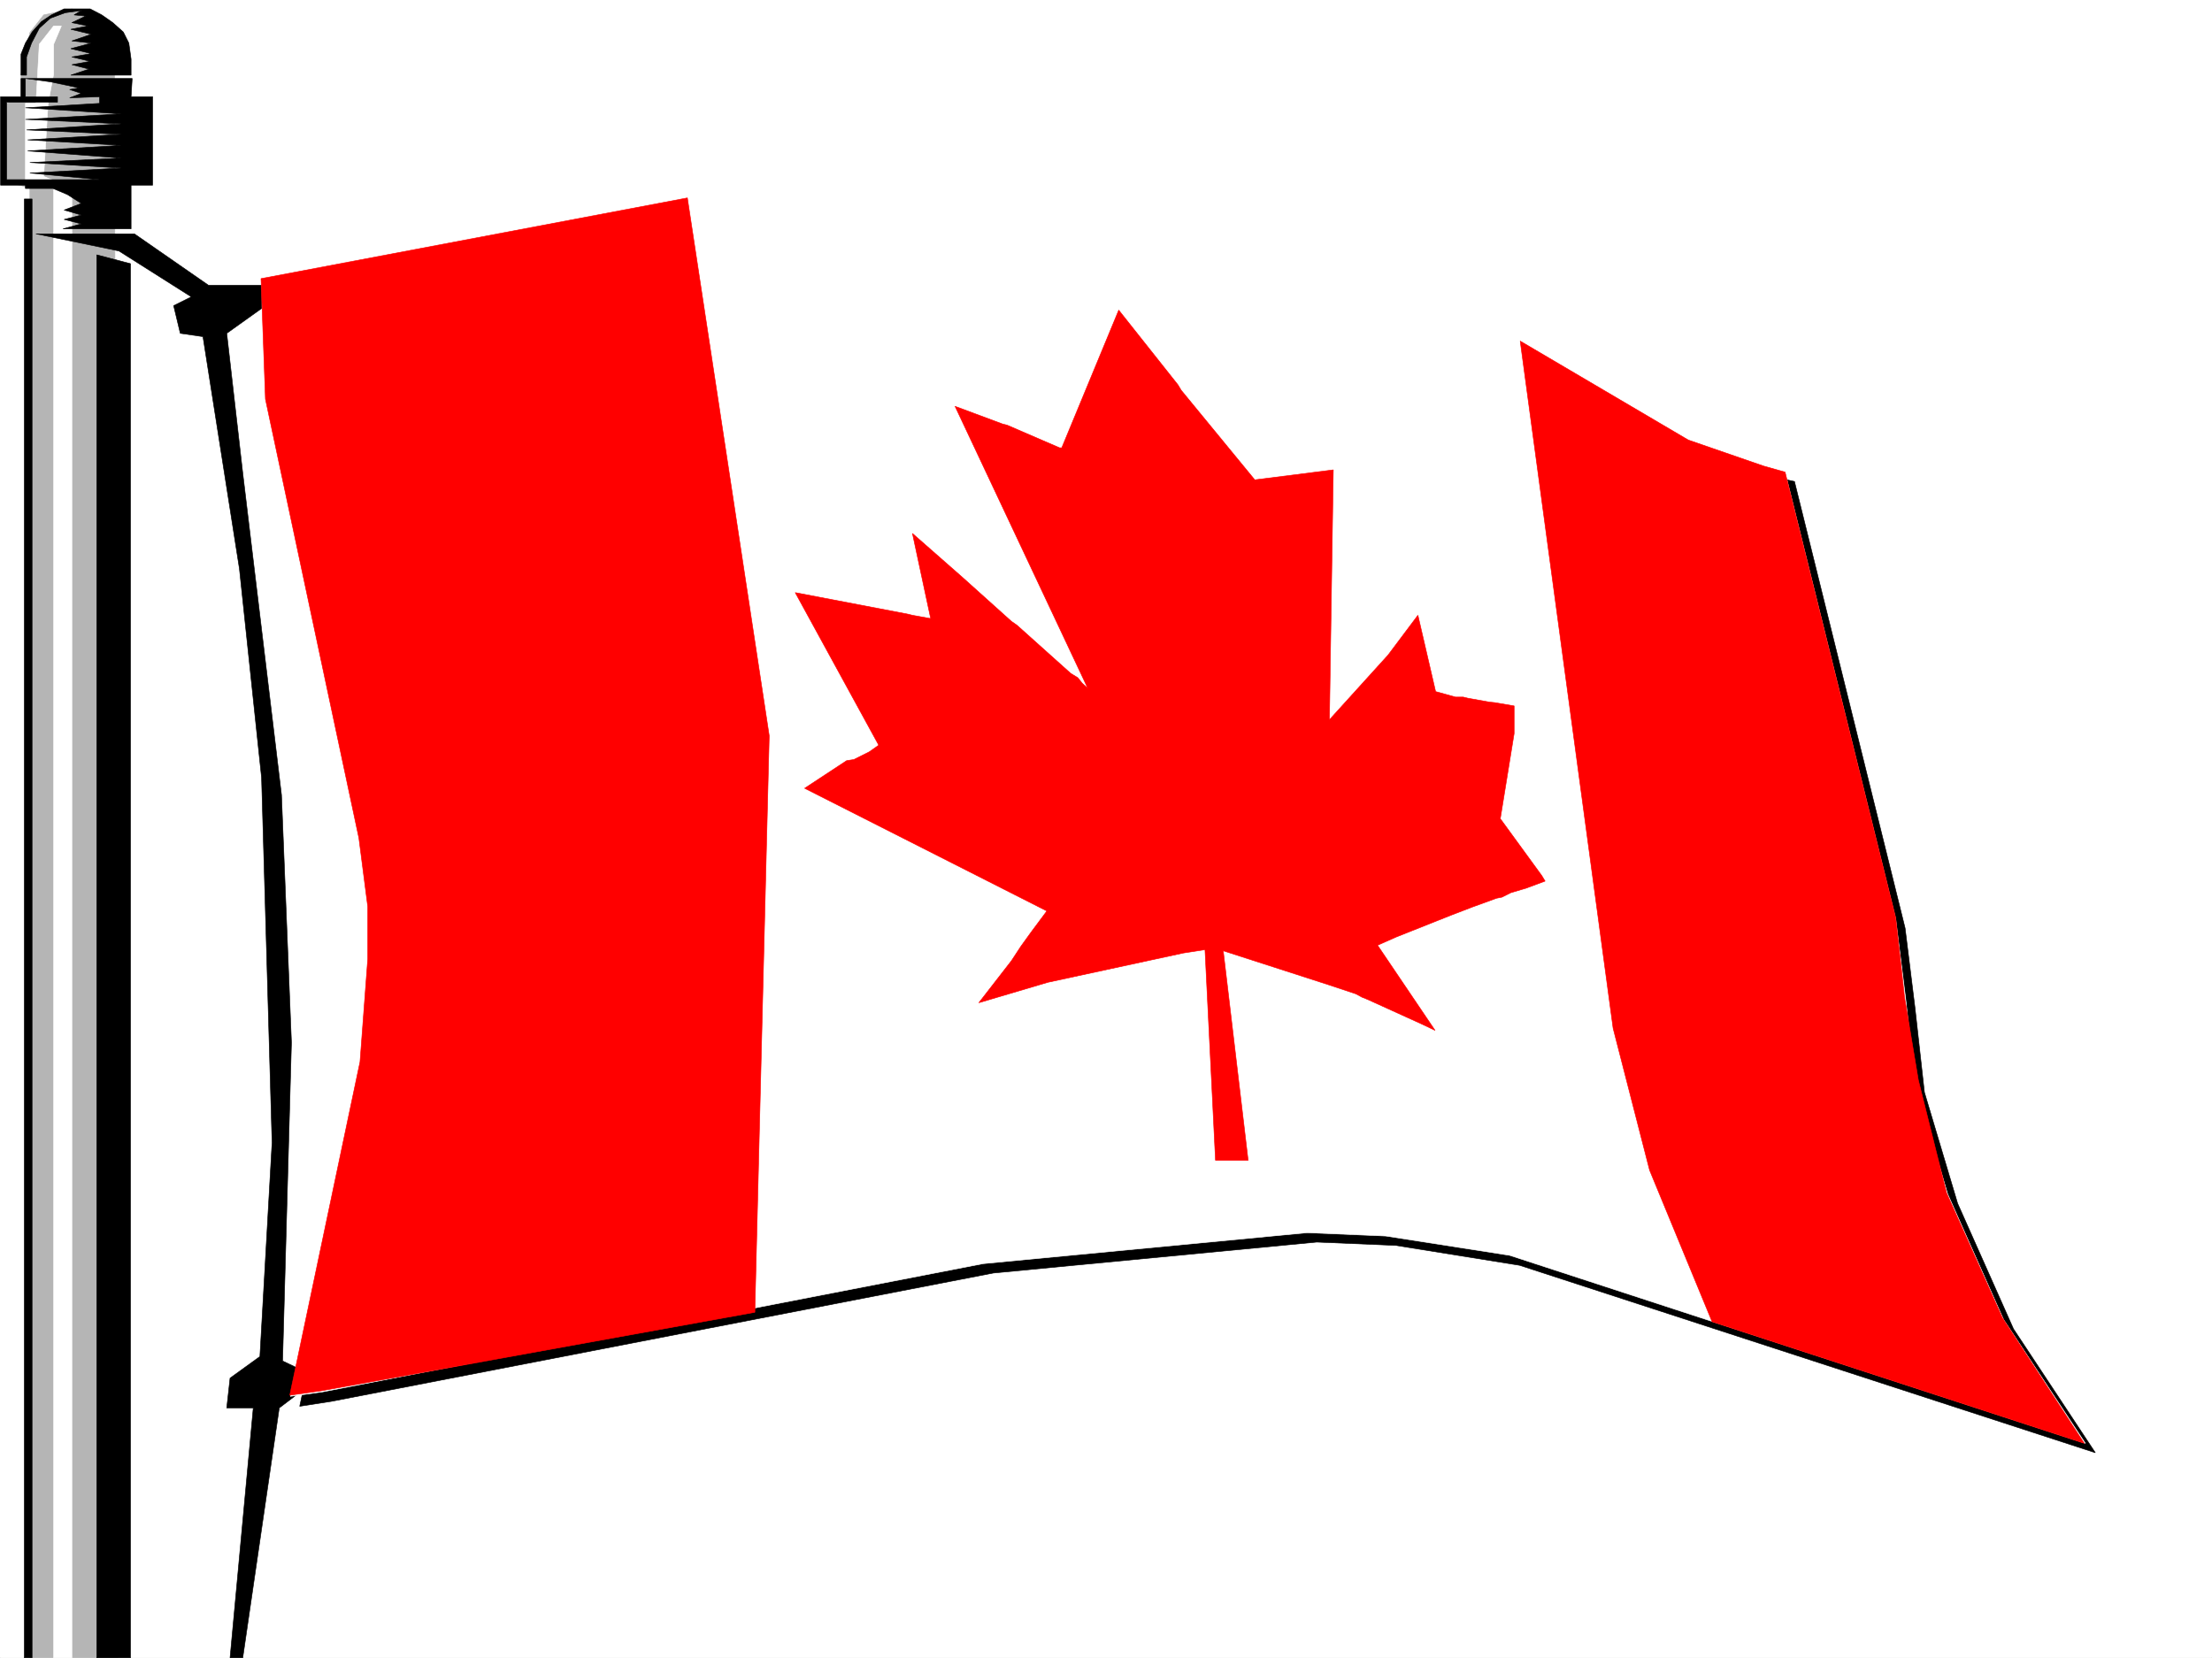
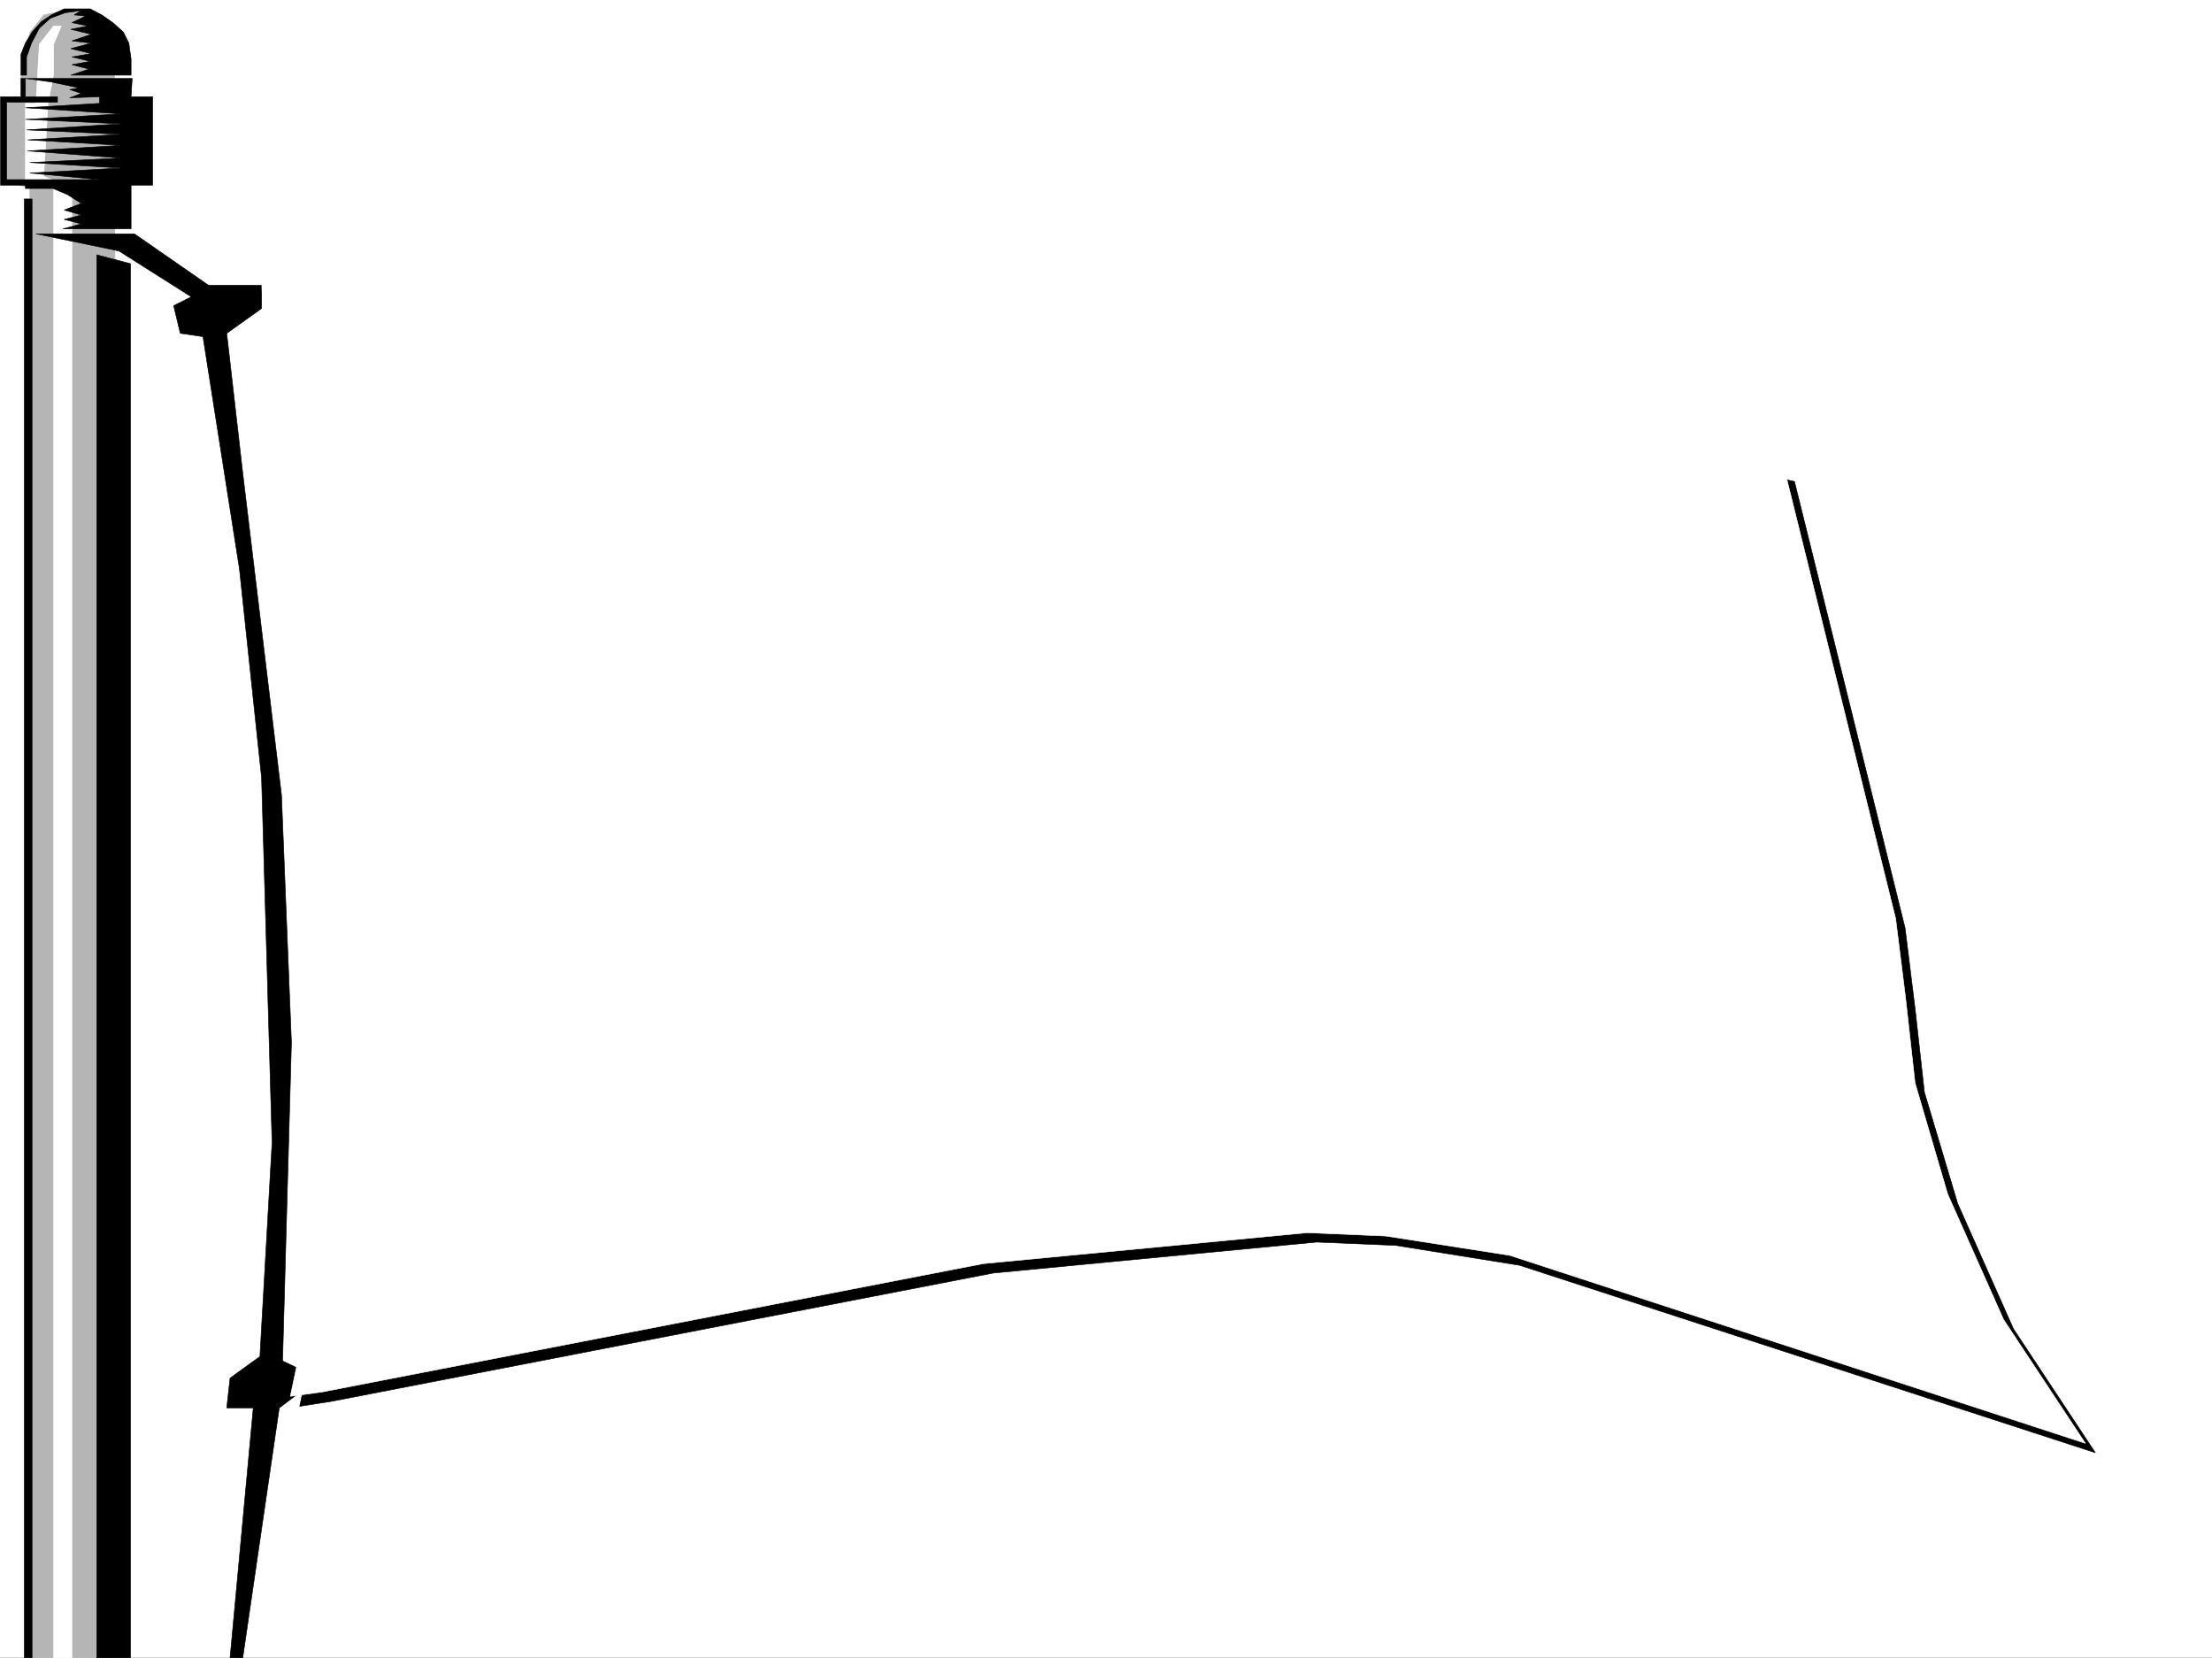
<svg xmlns="http://www.w3.org/2000/svg" width="2997.016" height="2246.668">
  <rect width="100%" height="100%" fill="#333333" stroke="none" />
  <defs>
    <clipPath id="a">
-       <path d="M0 0h2997v2244.137H0Zm0 0" />
+       <path d="M0 0h2997H0Zm0 0" />
    </clipPath>
  </defs>
  <path fill="#fff" d="M0 2246.297h2997.016V0H0Zm0 0" />
  <g clip-path="url(#a)" transform="translate(0 2.16)">
    <path fill="#fff" fill-rule="evenodd" stroke="#fff" stroke-linecap="square" stroke-linejoin="bevel" stroke-miterlimit="10" stroke-width=".743" d="M.742 2244.137h2995.531V-2.16H.743Zm0 0" />
  </g>
  <path fill-rule="evenodd" stroke="#000" stroke-linecap="square" stroke-linejoin="bevel" stroke-miterlimit="10" stroke-width=".743" d="m367.89 388.73 762.727-141.539 228.54-8.992 152.097 11.961 77.144 15.719 170.086 50.207 543.957 292.86 100.41 37.456 28.465 5.98 149.872 605.192 13.488 108.617 12.707 113.86 44.965 150.535 75.699 170.047 110.887 167.777-779.965-253.914-167.86-26.98-107.132-4.496-438.313 41.957-896.133 173.757-43.437 6.766 95.91-453.168 10.48-140.058-.742-71.16-12.746-92.864-125.121-594.71Zm0 0" />
  <path fill="#b5b5b5" fill-rule="evenodd" stroke="#b5b5b5" stroke-linecap="square" stroke-linejoin="bevel" stroke-miterlimit="10" stroke-width=".743" d="M97.398 12.004 59.2 20.214l-18.73 23.97-12.004 56.187v32.219l-19.473 7.465-5.238 104.867 36.715 9.738v1991.637h119.136L155.11 59.94l-33-39.726Zm0 0" />
  <path fill="#fff" fill-rule="evenodd" stroke="#fff" stroke-linecap="square" stroke-linejoin="bevel" stroke-miterlimit="10" stroke-width=".743" d="m72.687 35.191-19.472 24.75-4.496 80.114H34.445v104.867l38.242 9.738v1991.637h24.711V254.66L59.2 238.941l5.98-98.886 7.508-39.684v-40.43l10.477-24.75Zm0 0" />
  <path fill-rule="evenodd" stroke="#000" stroke-linecap="square" stroke-linejoin="bevel" stroke-miterlimit="10" stroke-width=".743" d="M28.465 101.855V73.391l5.98-14.977 8.996-14.973 12.747-14.234 13.488-8.992 17.242-8.211h35.191l15.758 8.21 14.977 10.481 14.23 12.746 7.508 14.973 3.012 21.742v21.7h-81.68l24.711-8.211-23.227-6.02 24.711-4.5-24.71-5.98 26.234-4.497-27.719-6.726 27.719-7.508-26.235-2.969 26.235-8.996-27.719-6.761 23.223-4.497-21.739-4.496 18.73-8.957-15.718-1.523 9.735-5.98-21.739 3.007-20.215 7.469-14.976 13.488-10.52 20.215-6.722 18.73v24.711zm5.98 4.497h144.633l-1.484 24.71H206.8v119.844h-29.207v59.196h-92.16l24.71-6.762-23.226-5.985 23.227-5.98-23.227-6.766 23.227-8.953-18.73-12.004-19.47-8.25h-37.5v-4.496H.742V131.062h27.723v-24.71h5.98v24.71h43.48v7.508H8.993v104.868h125.863l-94.386-8.993 123.633-6.726-123.633-7.508 123.633-5.98-126.645-9.739 126.645-7.508-126.645-7.464 126.645-7.508-128.13-5.985 128.13-8.25-129.657-5.98 129.657-7.508-129.657-8.25 100.41-5.984v-8.993l-40.468 1.528 15.758-6.024-15.758-5.238 12.746-2.23-38.942-8.25zm0 0" />
  <path fill-rule="evenodd" stroke="#000" stroke-linecap="square" stroke-linejoin="bevel" stroke-miterlimit="10" stroke-width=".743" d="M32.96 269.633v1976.664h10.481V269.633Zm143.849 87.664v1889h-45.707V345.293Zm0 0" />
  <path fill-rule="evenodd" stroke="#000" stroke-linecap="square" stroke-linejoin="bevel" stroke-miterlimit="10" stroke-width=".743" d="m48.719 316.828 112.375 23.227 98.14 62.168-23.968 11.965 8.992 37.457 30.734 4.496 49.422 314.597 29.988 283.125 14.235 494.34-16.504 289.887-40.426 29.21-4.5 40.427h35.934l-31.434 338.57h17.203l49.461-338.57 53.215-40.426-48.719-23.227 12.004-431.43-13.488-335.558L328.91 641.16l-21.703-189.515 47.195-33.704v-31.437h-71.945l-100.406-69.676Zm0 0" />
  <path fill="#fff" fill-rule="evenodd" stroke="#fff" stroke-linecap="square" stroke-linejoin="bevel" stroke-miterlimit="10" stroke-width=".743" d="m354.402 375.984 763.465-141.539 228.543-8.996 152.098 11.223 77.183 16.5 169.301 50.168 543.961 292.855 100.41 36.715 29.246 6.766 149.832 605.191 13.489 107.836 12.746 114.602 44.183 150.574 75.696 170.008 110.89 167.777-779.968-254.656-167.856-26.2-106.39-4.495-439.055 41.914-895.352 173.8-43.476 5.985 95.91-453.172 10.48-139.313-1.488-71.16-12.004-92.863L361.13 540.793zm0 0" />
-   <path fill="red" fill-rule="evenodd" stroke="red" stroke-linecap="square" stroke-linejoin="bevel" stroke-miterlimit="10" stroke-width=".743" d="m353.66 377.512 5.98 163.281 126.606 594.71 12.004 92.864v71.16l-10.477 139.313-95.171 451.683 42.699-6.02 587.437-106.35 19.473-781.22-110.887-728.785zm1706.05 84.613 227.759 134.07 101.894 35.23 29.246 8.25 149.832 603.704 12.004 107.84 18.727 112.332 38.203 152.805 75.656 169.3 110.887 170.008-504.23-164.766-84.653-205.238-49.46-192.488zm-543.96-41.918-77.184 186.508h-3.011l-71.16-30.735-5.98-1.484-64.438-23.969 179.82 382.008-7.508-6.765-5.98-7.465-9.739-6.024-72.687-65.14-7.508-5.239-65.922-59.199-68.187-59.898 24.71 115.343-24.71-4.496-5.985-1.488-152.84-29.207 113.114 206.723-12.746 8.992-20.958 10.48-9.734 1.485-56.969 37.457 328.204 166.293-21.739 29.207-13.488 18.73-12.75 19.473-44.18 56.93 93.645-27.723 183.574-39.688 29.207-4.496 14.23 285.352h44.223l-33.742-283.867 143.887 46.453 35.933 11.965 8.25 4.496 7.508 3.012 74.172 33.703 17.242 8.21-77.926-115.343 25.454-11.223 73.433-29.207 29.246-11.223 32.961-12.003 7.469-1.485 6.02-3.012 5.984-3.011 14.973-4.457 5.242-1.524 26.234-9.738-4.496-7.469-56.188-77.144 18.731-115.383v-37.418l-26.238-4.496-7.47-.742-29.245-5.282-5.98-1.484h-10.481l-26.977-7.469-23.968-103.379-40.47 53.918-79.413 87.66 5.242-338.566-106.395 13.492-99.664-121.367-4.496-7.469zm0 0" />
</svg>